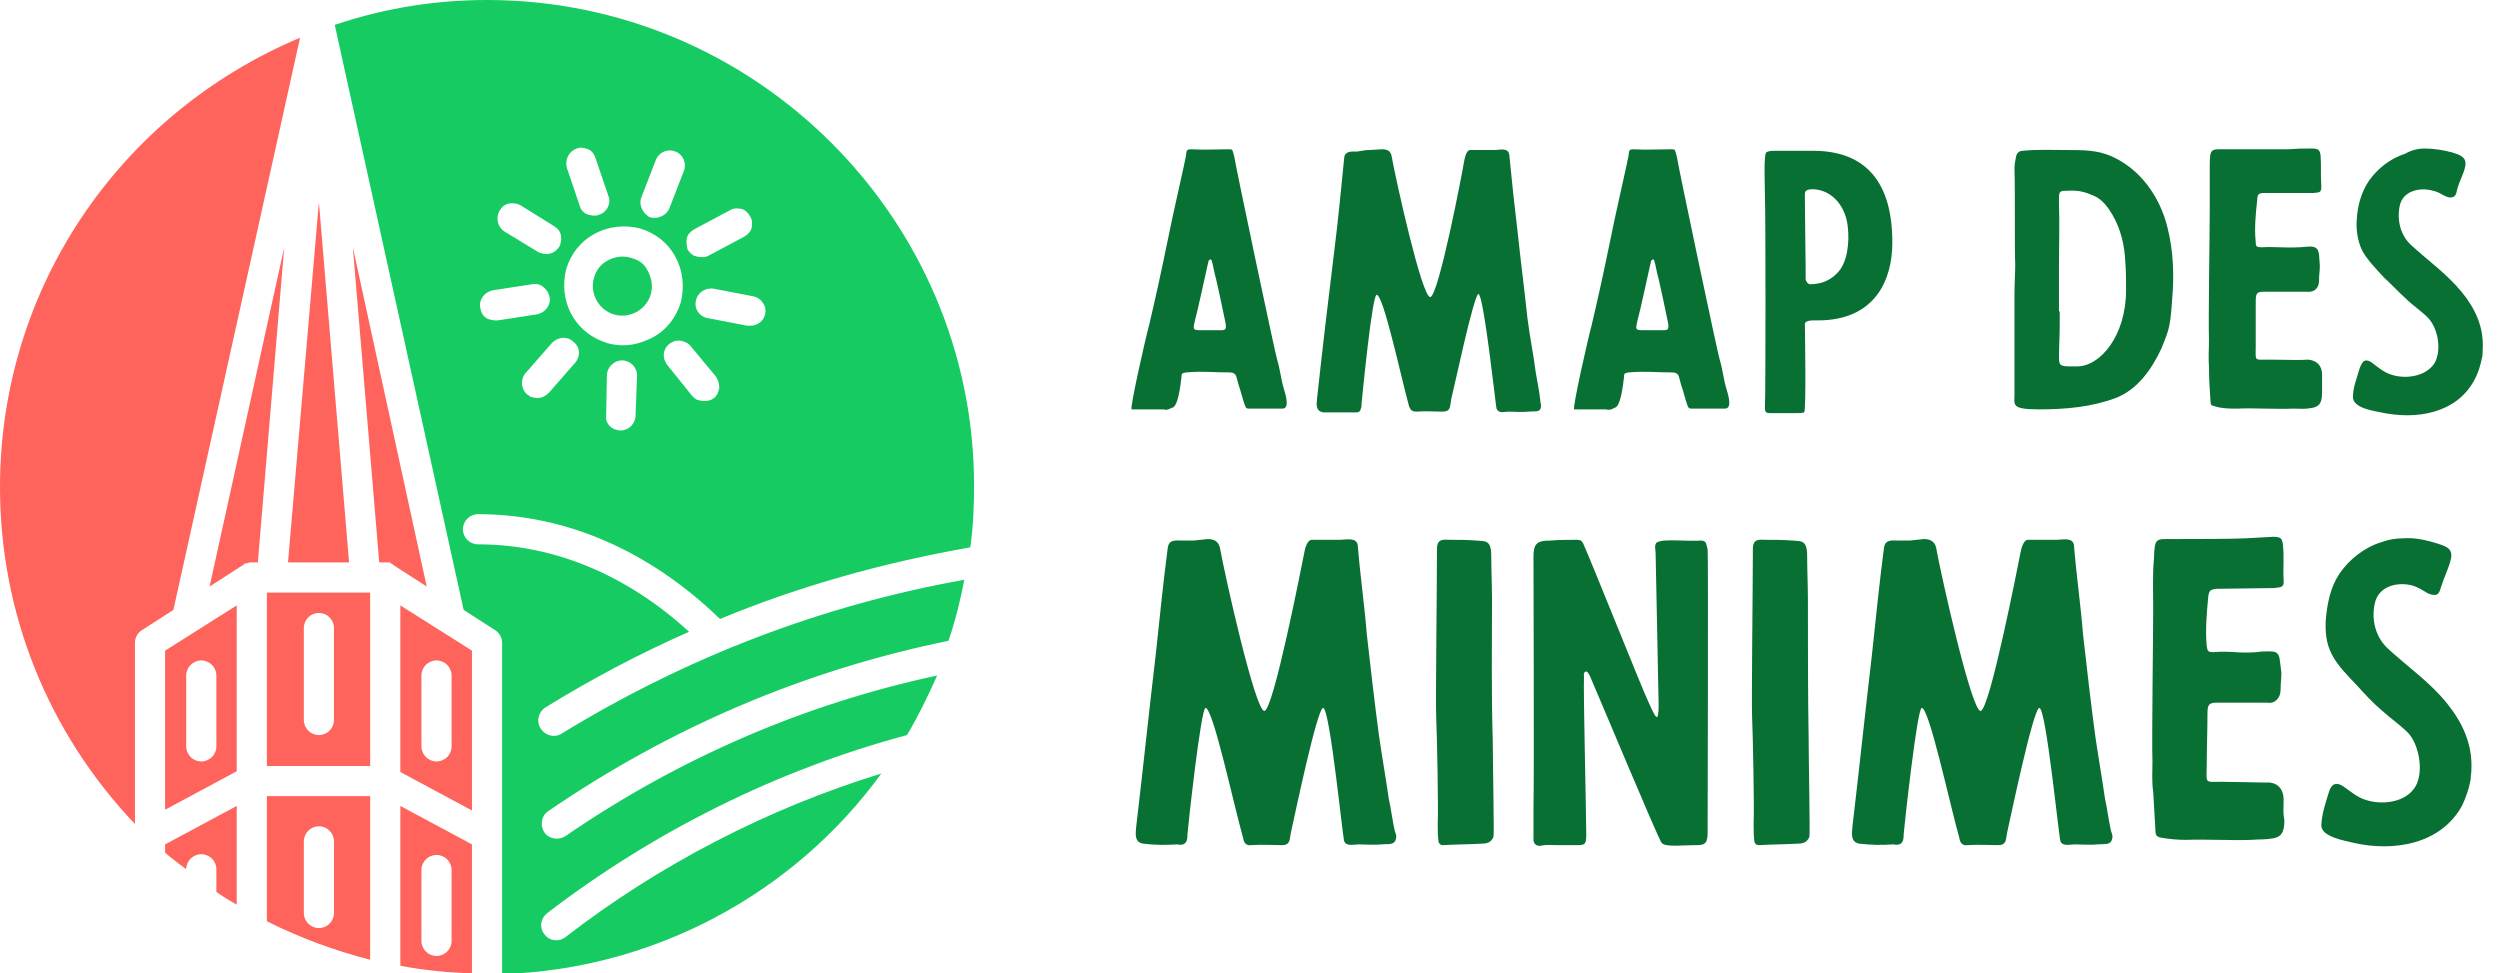
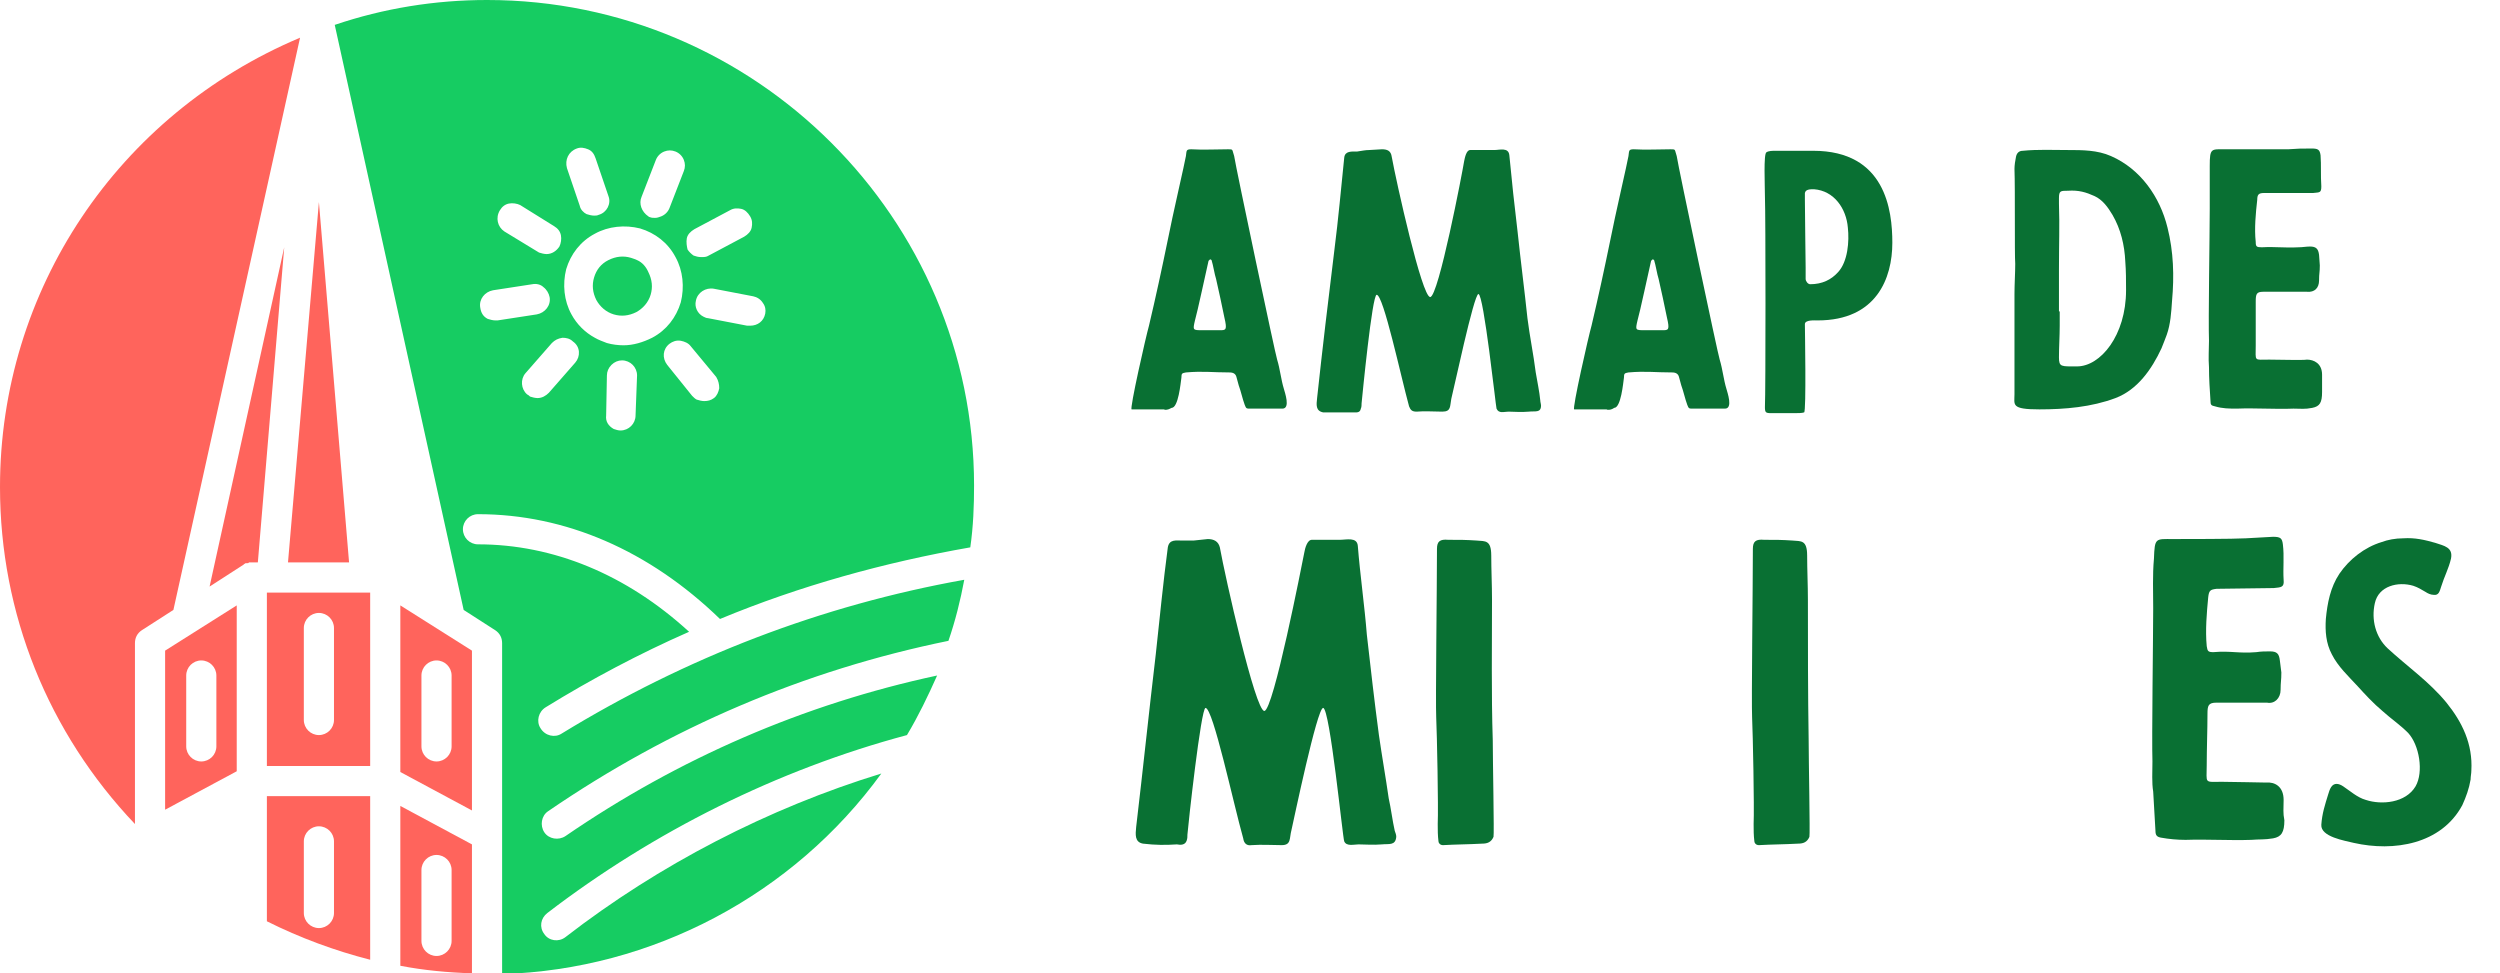
<svg xmlns="http://www.w3.org/2000/svg" version="1.1" x="0px" y="0px" viewBox="0 0 331.6 129.1" style="enable-background:new 0 0 331.6 129.1;" xml:space="preserve">
  <style type="text/css">
	.st0{fill:#16CC62;}
	.st1{fill:#FF645C;}
	.st2{fill:#097033;}
</style>
  <g id="Calque_1">
    <g>
      <path class="st0" d="M64.6,0c-6.9,0-13.7,1.1-20.2,3.3l17.1,77.6l4.2,2.7c0.6,0.4,0.9,1,0.9,1.7v43.9    c19.9-0.6,38.6-10.5,50.3-26.6c-15,4.6-29.5,12.1-41.9,21.7c-0.9,0.7-2.2,0.5-2.8-0.4c-0.7-0.9-0.5-2.1,0.4-2.8    c14.1-10.8,30.5-19,47.7-23.6c1.5-2.5,2.8-5.2,4-7.9C106.6,93.4,90,100.6,75,110.9c-0.9,0.6-2.2,0.4-2.8-0.5    c-0.6-0.9-0.4-2.2,0.5-2.8c16.2-11.1,34-18.7,53.1-22.6c0.9-2.6,1.6-5.4,2.1-8.1c-19,3.4-36.9,10.3-53.4,20.4    c-0.9,0.6-2.2,0.3-2.8-0.7c-0.6-0.9-0.3-2.2,0.7-2.8c6-3.7,12.4-7.1,19-10c-8.3-7.6-18-11.6-28-11.6c-1.1,0-2-0.9-2-2s0.9-2,2-2    c11.6,0,22.7,4.8,32.1,13.9c10.6-4.4,21.8-7.5,33.2-9.5c0.4-2.8,0.5-5.5,0.5-8.2C129.2,29,100.2,0,64.6,0z M91.1,31.6    c0.1-0.5,0.5-0.9,1-1.2l4.7-2.5c0.5-0.3,1-0.3,1.5-0.2c0.5,0.1,0.9,0.5,1.2,1c0.3,0.5,0.3,1,0.2,1.5c-0.1,0.5-0.5,0.9-1,1.2    L94,33.9c-0.3,0.2-0.6,0.2-1,0.2s-0.7-0.1-1-0.2c-0.3-0.2-0.6-0.5-0.8-0.8C91.1,32.7,91,32.1,91.1,31.6z M85.1,26.1l1.9-4.9    c0.2-0.5,0.6-0.9,1.1-1.1c0.5-0.2,1-0.2,1.5,0c0.5,0.2,0.9,0.6,1.1,1.1c0.2,0.5,0.2,1,0,1.5l-1.9,4.9c-0.2,0.5-0.6,0.9-1.1,1.1    c-0.3,0.1-0.5,0.2-0.8,0.2c-0.2,0-0.5,0-0.7-0.1c-0.1,0-0.2-0.1-0.2-0.1C85.1,28.1,84.7,27,85.1,26.1z M76.5,19.7    c0.5-0.2,1-0.1,1.5,0.1s0.8,0.6,1,1.2l1.7,5c0.4,1-0.2,2.2-1.3,2.5c-0.2,0.1-0.4,0.1-0.6,0.1c-0.3,0-0.7-0.1-1-0.2    c-0.4-0.2-0.8-0.6-0.9-1.1l-1.7-5C74.9,21.2,75.4,20.1,76.5,19.7z M66.3,27.9c0.3-0.5,0.7-0.8,1.2-0.9c0.5-0.1,1.1,0,1.5,0.2    l4.5,2.8c0.5,0.3,0.8,0.7,0.9,1.2c0.1,0.5,0,1.1-0.2,1.5c-0.4,0.6-1,1-1.7,1c-0.3,0-0.7-0.1-1-0.2l-4.6-2.8    C66,30.1,65.7,28.9,66.3,27.9z M65.7,42.5c-0.3,0-0.7-0.1-1-0.2c-0.6-0.3-0.9-0.8-1-1.5c-0.2-1.1,0.6-2.1,1.7-2.3l5.2-0.8    c0.5-0.1,1.1,0,1.5,0.4c0.4,0.3,0.7,0.8,0.8,1.3c0.2,1.1-0.6,2.1-1.7,2.3L66,42.5C65.9,42.5,65.8,42.5,65.7,42.5z M76.3,48.1    l-3.5,4c-0.4,0.4-0.9,0.7-1.5,0.7c-0.3,0-0.7-0.1-1-0.2c-0.1-0.1-0.2-0.2-0.4-0.3c-0.8-0.7-0.9-2-0.2-2.8l3.5-4    c0.4-0.4,0.8-0.6,1.4-0.7c0.5,0,1,0.1,1.4,0.5C77,46,77,47.3,76.3,48.1z M84.3,55.1c0,1.1-0.9,2-2,2c0,0,0,0,0,0    c-0.3,0-0.6-0.1-0.9-0.2c-0.7-0.4-1.1-1-1-1.8l0.1-5.3c0-0.5,0.2-1,0.6-1.4c0.4-0.4,0.9-0.6,1.4-0.6c1.1,0,2,0.9,2,2L84.3,55.1z     M82.7,45.8c-0.7,0-1.5-0.1-2.2-0.3c-0.5-0.2-1.1-0.4-1.6-0.7c-1.3-0.7-2.4-1.8-3.1-3.1c-1-1.8-1.2-4-0.7-6c0.6-2,1.9-3.7,3.8-4.7    c1.8-1,4-1.2,6-0.7c2,0.6,3.7,1.9,4.7,3.8c1,1.8,1.2,4,0.7,6c-0.6,2-1.9,3.7-3.8,4.7C85.3,45.4,84,45.8,82.7,45.8z M95.4,51.5    c-0.1,0.5-0.3,1-0.7,1.3c-0.4,0.3-0.8,0.4-1.3,0.4c-0.3,0-0.7-0.1-1-0.2c-0.2-0.1-0.4-0.3-0.6-0.5l-3.3-4.1    c-0.7-0.9-0.6-2.1,0.3-2.8c0.4-0.3,0.9-0.5,1.5-0.4c0.5,0.1,1,0.3,1.3,0.7L95,50C95.3,50.5,95.4,51,95.4,51.5z M101.5,41.6    c-0.2,1-1,1.6-2,1.6c-0.1,0-0.3,0-0.4,0l-5.2-1c-0.2,0-0.4-0.1-0.6-0.2c-0.8-0.4-1.2-1.3-1-2.1c0.2-1.1,1.3-1.8,2.4-1.6l5.2,1    c0.5,0.1,1,0.4,1.3,0.9C101.5,40.6,101.6,41.1,101.5,41.6z" />
      <path class="st0" d="M84.5,34.5c-0.2-0.1-0.5-0.2-0.8-0.3c-1-0.3-2-0.2-3,0.3s-1.6,1.3-1.9,2.3c-0.3,1-0.2,2,0.3,3    c0.5,0.9,1.3,1.6,2.3,1.9c1,0.3,2,0.2,3-0.3c0.9-0.5,1.6-1.3,1.9-2.3c0.3-1,0.2-2-0.3-3C85.7,35.4,85.2,34.8,84.5,34.5z" />
      <path class="st1" d="M49.1,105.6H35.4v16.6c4.4,2.2,9,3.9,13.7,5.1V105.6z M44.3,121.1c0,1.1-0.9,2-2,2s-2-0.9-2-2v-9.5    c0-1.1,0.9-2,2-2s2,0.9,2,2V121.1z" />
      <path class="st1" d="M0,64.6c0,16.8,6.4,32.6,17.9,44.7v-24c0-0.7,0.3-1.3,0.9-1.7l4.2-2.7L39.8,5C15.6,15.2,0,38.5,0,64.6z" />
      <path class="st1" d="M62.6,112l-9.5-5.1v21.2c3.1,0.6,6.3,0.9,9.5,1V112z M59.9,124.8c0,1.1-0.9,2-2,2s-2-0.9-2-2v-9.4    c0-1.1,0.9-2,2-2s2,0.9,2,2V124.8z" />
      <path class="st1" d="M31.4,80.3l-9.5,6v21.1l9.5-5.1V80.3z M28.7,99c0,1.1-0.9,2-2,2s-2-0.9-2-2v-9.4c0-1.1,0.9-2,2-2s2,0.9,2,2    V99z" />
      <polygon class="st1" points="42.3,26.8 38.2,74.6 46.3,74.6   " />
      <path class="st1" d="M33.4,74.6h0.8l3.5-41.8l-9.9,45l4.5-2.9c0,0,0.1-0.1,0.1-0.1l0.2,0.4l-0.2-0.4c0.1,0,0.1-0.1,0.2-0.1    c0,0,0.1,0,0.2,0c0.1,0,0.2,0,0.2-0.1c0.1,0,0.1,0,0.2,0C33.3,74.6,33.4,74.6,33.4,74.6z" />
      <polygon class="st1" points="33.1,75.2 33.1,75.2 33.1,75.2   " />
-       <path class="st1" d="M46.8,32.8l3.5,41.8h0.8c0,0,0.1,0,0.1,0c0.1,0,0.2,0,0.2,0c0.1,0,0.1,0,0.2,0c0.1,0,0.2,0,0.2,0.1    c0.1,0,0.1,0.1,0.2,0.1c0.1,0,0.1,0.1,0.1,0.1l4.5,2.9L46.8,32.8z" />
      <path class="st1" d="M35.4,101.6h13.7V78.6H35.4V101.6z M40.3,83.3c0-1.1,0.9-2,2-2s2,0.9,2,2v12.2c0,1.1-0.9,2-2,2s-2-0.9-2-2    V83.3z" />
-       <path class="st1" d="M24.7,115.3c0-1.1,0.9-2,2-2s2,0.9,2,2v3c0.8,0.6,1.7,1.1,2.7,1.7v-13.1l-9.5,5.1v1.1    C22.8,113.9,23.8,114.6,24.7,115.3L24.7,115.3z" />
      <path class="st1" d="M62.6,86.3l-9.5-6v22.1l9.5,5.1V86.3z M59.9,99c0,1.1-0.9,2-2,2s-2-0.9-2-2v-9.4c0-1.1,0.9-2,2-2s2,0.9,2,2    V99z" />
    </g>
  </g>
  <g id="Calque_2">
    <g>
      <g>
-         <path class="st2" d="M154.4,54.3c-1.4,0-2.5,0-3.7,0c-0.2,0-0.4,0-0.6,0c-0.3,0,1.9-9.7,2.3-11.1c0.9-3.8,1.7-7.5,2.5-11.4     c0.6-3.1,2.3-10.4,2.4-11.1c0.1-0.7,0-0.9,0.7-0.9c1.6,0.1,3.3,0,4.9,0c0.7,0,0.5,0,0.8,0.9c0.2,1.4,5.5,26.5,5.7,27     c0.4,1.3,0.5,2.6,0.9,3.9c0.1,0.4,0.9,2.6-0.2,2.6c-0.8,0-3.5,0-4.2,0c-0.6,0-0.6,0-0.8-0.5c-0.3-0.8-0.5-1.8-0.8-2.6l-0.3-1.1     c-0.1-0.4-0.4-0.6-0.9-0.6c-2.3,0-3.5-0.2-5.8,0c-0.5,0.1-0.6,0.1-0.6,0.7c-0.1,0.7-0.4,4-1.3,4     C154.9,54.4,154.5,54.4,154.4,54.3z M160.5,43.8c0.4,0,0.8,0,1.3,0c0.8,0,1,0,0.6-1.7c-0.4-1.9-0.7-3.4-1.1-5.1     c-0.2-0.6-0.4-1.9-0.6-2.5c0,0-0.1-0.1-0.2-0.1c0,0-0.1,0.1-0.2,0.2c-0.3,1.3-1.5,6.9-1.8,7.9c-0.3,1.3-0.3,1.3,1,1.3H160.5z" />
+         <path class="st2" d="M154.4,54.3c-1.4,0-2.5,0-3.7,0c-0.2,0-0.4,0-0.6,0c-0.3,0,1.9-9.7,2.3-11.1c0.9-3.8,1.7-7.5,2.5-11.4     c0.6-3.1,2.3-10.4,2.4-11.1c0.1-0.7,0-0.9,0.7-0.9c1.6,0.1,3.3,0,4.9,0c0.7,0,0.5,0,0.8,0.9c0.2,1.4,5.5,26.5,5.7,27     c0.4,1.3,0.5,2.6,0.9,3.9c0.1,0.4,0.9,2.6-0.2,2.6c-0.8,0-3.5,0-4.2,0c-0.6,0-0.6,0-0.8-0.5c-0.3-0.8-0.5-1.8-0.8-2.6l-0.3-1.1     c-0.1-0.4-0.4-0.6-0.9-0.6c-2.3,0-3.5-0.2-5.8,0c-0.5,0.1-0.6,0.1-0.6,0.7c-0.1,0.7-0.4,4-1.3,4     C154.9,54.4,154.5,54.4,154.4,54.3z M160.5,43.8c0.4,0,0.8,0,1.3,0c0.8,0,1,0,0.6-1.7c-0.4-1.9-0.7-3.4-1.1-5.1     c-0.2-0.6-0.4-1.9-0.6-2.5c0,0-0.1-0.1-0.2-0.1c0,0-0.1,0.1-0.2,0.2c-0.3,1.3-1.5,6.9-1.8,7.9c-0.3,1.3-0.3,1.3,1,1.3z" />
        <path class="st2" d="M181.6,19.9l1.7-0.1c0.7,0,1.2,0.2,1.3,1c0.6,3.3,4,18.6,5.1,18.6s4.3-16.7,4.5-18c0.1-0.5,0.3-1.5,0.8-1.5     h3.2c0.7,0,1.9-0.4,2,0.7c0.3,3.2,0.7,6.9,1.1,10.2c0.4,3.8,0.9,7.6,1.3,11.4c0.3,2.4,0.8,4.8,1.1,7.2c0.2,1.2,0.5,2.6,0.6,3.7     c0,0.2,0.1,0.5,0.1,0.7c0,1-0.8,0.7-1.6,0.8c-1.1,0.1-1.9,0-2.7,0c-0.6,0-1.3,0.3-1.6-0.4c-0.1-0.3-1.7-15.2-2.4-15.2     c-0.6,0-3.3,12.8-3.6,13.9c-0.2,1,0,1.7-1.2,1.7s-2.3-0.1-3.4,0c-0.6,0-0.8-0.2-1-0.7c-1.1-4-3.4-14.8-4.3-14.8     c-0.6,0-1.9,13.4-2,14.4c0,0.2,0,0.5-0.1,0.7c-0.1,0.6-0.6,0.5-1.1,0.5c-1.3,0-2.4,0-3.9,0c-1-0.2-0.9-1-0.8-1.9     c0.7-6.5,1.5-13.2,2.3-19.7c0.5-3.9,0.9-8.3,1.3-12.2c0.1-0.9,1-0.8,1.7-0.8C180.7,20,181.1,19.9,181.6,19.9z" />
        <path class="st2" d="M213.1,54.3c-1.4,0-2.5,0-3.7,0c-0.2,0-0.4,0-0.6,0c-0.3,0,1.9-9.7,2.3-11.1c0.9-3.8,1.7-7.5,2.5-11.4     c0.6-3.1,2.3-10.4,2.4-11.1c0.1-0.7,0-0.9,0.7-0.9c1.6,0.1,3.3,0,4.9,0c0.7,0,0.5,0,0.8,0.9c0.2,1.4,5.5,26.5,5.7,27     c0.4,1.3,0.5,2.6,0.9,3.9c0.1,0.4,0.9,2.6-0.2,2.6c-0.8,0-3.5,0-4.2,0c-0.6,0-0.6,0-0.8-0.5c-0.3-0.8-0.5-1.8-0.8-2.6l-0.3-1.1     c-0.1-0.4-0.4-0.6-0.9-0.6c-2.3,0-3.5-0.2-5.8,0c-0.5,0.1-0.6,0.1-0.6,0.7c-0.1,0.7-0.4,4-1.3,4     C213.7,54.4,213.2,54.4,213.1,54.3z M219.2,43.8c0.4,0,0.8,0,1.3,0c0.8,0,1,0,0.6-1.7c-0.4-1.9-0.7-3.4-1.1-5.1     c-0.2-0.6-0.4-1.9-0.6-2.5c0,0-0.1-0.1-0.2-0.1c0,0-0.1,0.1-0.2,0.2c-0.3,1.3-1.5,6.9-1.8,7.9c-0.3,1.3-0.3,1.3,1,1.3H219.2z" />
        <path class="st2" d="M234.1,26c0-1.4-0.2-5.6,0.2-5.8c0.3-0.2,0.8-0.2,1.2-0.2c1.6,0,3.3,0,5,0c9.6,0,10.5,7.9,10.5,12.2     c0,4.7-2.1,10.3-9.9,10.3c-0.4,0-1.7-0.1-1.7,0.5c0,0.6,0.2,11.6-0.1,11.7c-0.3,0.1-0.8,0.1-1.2,0.1c-1.6,0-1.6,0-3.2,0     c-0.7,0-0.8-0.1-0.8-0.8C234.2,52,234.2,28.7,234.1,26z M239.5,35.5c0,0.5,0,1,0,1.5c0,0.3,0.3,0.7,0.6,0.7     c1.6,0,2.8-0.6,3.7-1.6c1.3-1.4,1.5-4.1,1.3-5.9c-0.2-2.5-1.8-4.9-4.5-5.1c-0.5,0-1.1,0-1.2,0.5c0,0.3,0,0.6,0,0.9     C239.4,28.4,239.5,34.5,239.5,35.5z" />
        <path class="st2" d="M286.7,46.2c-1.3,2.8-3.2,5.5-6.1,6.6c-3.2,1.2-6.7,1.5-10.1,1.5c-3.8,0-3.3-0.6-3.3-2c0-1.3,0-2.6,0-3.9     c0-3.1,0-6.3,0-9.4c0-1.3,0.1-2.8,0.1-4c-0.1-1.4,0-9.8-0.1-12.6c0-0.5,0.1-1.1,0.2-1.6c0.1-0.5,0.4-0.8,0.9-0.8     c2-0.2,4-0.1,6-0.1c1.9,0,3.9,0,5.7,0.8c3.9,1.7,6.5,5.4,7.5,9.5c0.8,3.2,0.9,6.4,0.6,9.7c-0.1,1.5-0.2,3.1-0.7,4.5     C287.2,44.9,287,45.5,286.7,46.2z M273.2,41.3c0,0.6,0,1.3,0,1.9c0,1.4-0.1,2.8-0.1,4.2c0,1.3,0.3,1.2,2.4,1.2     c3.1,0,6.5-4.1,6.5-10.1c0-1.3,0-2.5-0.1-3.8c-0.1-2.2-0.6-4.3-1.7-6.2c-0.6-1-1.3-2-2.4-2.5s-2.1-0.8-3.5-0.7c-1,0-1.2,0-1.2,1     V27c0.1,3,0,5.2,0,8.8V41.3z" />
        <path class="st2" d="M293,45.2c-0.1-2.6,0.1-14.2,0.1-17.5c0-1.9,0-3.8,0-5.7c0-2.4,0.2-2.2,2.1-2.2c1.3,0,6.9,0,8.3,0     c1.4-0.1,1.7-0.1,3.1-0.1c0.8,0,1.1,0.1,1.2,0.9c0.1,1.3,0,2.7,0.1,4.1c0,0.9-0.2,0.8-1.1,0.9l-6.5,0c-0.7,0-0.9,0.2-0.9,0.9     c-0.2,1.8-0.4,3.8-0.2,5.6c0,0.6,0.1,0.7,0.8,0.7c1.9-0.1,2.9,0.1,4.9,0c0.5,0,1-0.1,1.5-0.1c0.8,0,1.1,0.3,1.2,1.1l0.1,1.4     c0,1-0.1,1-0.1,2s-0.6,1.6-1.6,1.5h-5.8c-0.9,0-1,0.3-1,1.3c0,1.8,0,4.1,0,5.8c0,2.2-0.3,1.9,1.8,1.9c1.3,0,4.4,0.1,5,0     c0.9,0,2,0.5,2,2c0,1.1,0,1.4,0,2.3c0,1.4-0.3,1.9-1.3,2.1c-1,0.2-1.5,0.1-2.5,0.1c-2.5,0.1-5-0.1-7.5,0c-1,0-1.9,0-2.9-0.3     c-0.5-0.1-0.6-0.2-0.6-0.7c-0.1-1.5-0.2-3-0.2-4.5C292.9,47.5,293,46.3,293,45.2L293,45.2z" />
-         <path class="st2" d="M321.6,19.7c1.3,0,2.4,0.2,3.6,0.5c1,0.3,2,0.6,1.8,1.8c-0.2,1.1-0.8,2-1.1,3.2c-0.1,0.5-0.2,1-0.9,1     c-0.4,0-0.6-0.2-0.9-0.3c-0.5-0.3-0.9-0.5-1.4-0.6c-1.7-0.5-4,0-4.4,2c-0.4,1.9,0.1,3.9,1.5,5.2c2.3,2.1,4.7,3.8,6.7,6.2     c1.8,2.2,3,4.7,2.8,7.7c0,0.4,0,0.7-0.1,1.1c-0.2,1-0.5,2-1,2.9c-2.4,4.5-7.8,5.3-12.4,4.3c-1-0.2-3.8-0.6-3.7-2.1     c0-1.3,0.5-2.3,0.8-3.5c0.1-0.3,0.2-0.6,0.4-0.9c0.3-0.6,0.9-0.4,1.3-0.1c0.8,0.6,1.6,1.3,2.6,1.6c1.8,0.6,4.5,0.3,5.7-1.5     c1-1.7,0.5-4.7-0.9-6.1c-0.9-0.9-2-1.6-2.9-2.5c-1-0.9-1.9-1.9-2.9-2.8c-1-1.1-2.2-2.3-2.9-3.6c-0.6-1.3-0.8-2.7-0.7-4.1     c0.1-1.8,0.6-3.6,1.6-5.1c1.2-1.7,2.9-3,4.8-3.6C319.9,19.9,320.7,19.7,321.6,19.7z" />
        <path class="st2" d="M158.3,71.7l1.9-0.2c0.8,0,1.4,0.3,1.6,1.1c0.7,3.9,4.7,21.7,5.9,21.7s5-19.5,5.3-21c0.1-0.6,0.4-1.7,1-1.7     h3.7c0.9,0,2.3-0.4,2.4,0.8c0.3,3.8,0.9,8,1.2,11.8c0.5,4.4,1,8.8,1.6,13.3c0.4,2.8,0.9,5.6,1.3,8.4c0.3,1.3,0.5,3,0.8,4.3     c0.1,0.3,0.2,0.5,0.2,0.8c-0.1,1.2-1,0.9-1.9,1c-1.2,0.1-2.2,0-3.1,0c-0.6,0-1.6,0.3-1.9-0.4c-0.2-0.4-1.9-17.7-2.8-17.7     c-0.8,0-3.9,14.9-4.2,16.2c-0.3,1.1,0,2-1.3,2c-1.3,0-2.6-0.1-4,0c-0.6,0.1-1-0.2-1.1-0.9c-1.3-4.6-4-17.3-5-17.3     c-0.6,0-2.3,15.5-2.4,16.8c0,0.3,0,0.5-0.1,0.8c-0.2,0.6-0.8,0.6-1.3,0.5c-1.5,0.1-2.8,0.1-4.5-0.1c-1.1-0.2-1-1.2-0.9-2.2     c0.9-7.6,1.7-15.3,2.6-22.9c0.5-4.6,1-9.7,1.6-14.2c0.2-1.1,1.1-0.9,1.9-0.9C157.2,71.7,157.8,71.7,158.3,71.7z" />
        <path class="st2" d="M198,98.2c0,2.6,0.2,12.5,0.1,12.8c-0.3,0.7-0.8,0.9-1.5,0.9c-1.8,0.1-3.5,0.1-5.2,0.2     c-0.4,0-0.6-0.3-0.6-0.5c-0.1-0.8-0.1-1.5-0.1-2.3c0.1-2.2-0.1-12-0.2-14.1s0.1-17.1,0.1-22.4c0-1,0.4-1.3,1.5-1.2     c1.6,0,2.3,0,3.8,0.1c1.1,0.1,1.9-0.1,1.9,2c0,1.9,0.1,3.9,0.1,5.8C197.9,85.5,197.8,92,198,98.2z" />
-         <path class="st2" d="M226.5,110.5c0,1.6-0.6,1.6-1.7,1.6c-1.6,0-3.9,0.3-4.4-0.3c-0.4-0.4-8.4-19.6-9.5-22.1     c-0.1-0.2-0.4-0.8-0.6-0.6c-0.3,0.1-0.2,0.5-0.2,0.7c-0.1,1.9,0.3,18.2,0.3,20.8c0,1.3-0.1,1.5-1.1,1.5h-2.7     c-0.7,0-1.6-0.1-2.3,0.1c-0.5,0-0.8-0.2-0.9-0.7v-4.3c0.1-4.5,0-31.4,0-33.4c0-1.7,0.5-2.1,2.2-2.1c1.2-0.1,2.4-0.1,3.6-0.1     c0.4,0,0.6,0.1,0.8,0.5c1.5,3.4,7.7,19,8.6,20.9c0.2,0.4,0.8,1.9,1.1,2.1h0.1c0.2-0.2,0.2-1.3,0.2-1.6c0-0.8-0.4-19.7-0.4-20.1     c0-0.5-0.2-1,0.1-1.4c0.2-0.2,0.9-0.3,1.1-0.3c1.5-0.1,3.3,0.1,4.8,0c0.8,0,0.7,0.5,0.9,1.2C226.6,73.6,226.5,109.6,226.5,110.5z     " />
        <path class="st2" d="M239.9,98.2c0,2.6,0.2,12.5,0.1,12.8c-0.3,0.7-0.8,0.9-1.5,0.9c-1.8,0.1-3.5,0.1-5.2,0.2     c-0.4,0-0.6-0.3-0.6-0.5c-0.1-0.8-0.1-1.5-0.1-2.3c0.1-2.2-0.1-12-0.2-14.1s0.1-17.1,0.1-22.4c0-1,0.4-1.3,1.5-1.2     c1.6,0,2.3,0,3.8,0.1c1.1,0.1,1.9-0.1,1.9,2c0,1.9,0.1,3.9,0.1,5.8C239.8,85.5,239.8,92,239.9,98.2z" />
-         <path class="st2" d="M253.3,71.7l1.9-0.2c0.8,0,1.4,0.3,1.6,1.1c0.7,3.9,4.7,21.7,5.9,21.7s5-19.5,5.3-21c0.1-0.6,0.4-1.7,1-1.7     h3.7c0.9,0,2.3-0.4,2.4,0.8c0.3,3.8,0.9,8,1.2,11.8c0.5,4.4,1,8.8,1.6,13.3c0.4,2.8,0.9,5.6,1.3,8.4c0.3,1.3,0.5,3,0.8,4.3     c0.1,0.3,0.2,0.5,0.2,0.8c-0.1,1.2-1,0.9-1.9,1c-1.2,0.1-2.2,0-3.1,0c-0.6,0-1.6,0.3-1.9-0.4c-0.2-0.4-1.9-17.7-2.8-17.7     c-0.8,0-3.9,14.9-4.2,16.2c-0.3,1.1,0,2-1.3,2c-1.3,0-2.6-0.1-4,0c-0.6,0.1-1-0.2-1.1-0.9c-1.3-4.6-4-17.3-5-17.3     c-0.6,0-2.3,15.5-2.4,16.8c0,0.3,0,0.5-0.1,0.8c-0.2,0.6-0.8,0.6-1.3,0.5c-1.5,0.1-2.8,0.1-4.5-0.1c-1.1-0.2-1-1.2-0.9-2.2     c0.9-7.6,1.7-15.3,2.6-22.9c0.5-4.6,1-9.7,1.6-14.2c0.2-1.1,1.1-0.9,1.9-0.9C252.2,71.7,252.7,71.7,253.3,71.7z" />
        <path class="st2" d="M285.5,101c-0.1-3,0.1-16.6,0.1-20.3c0-2.2-0.1-4.4,0.1-6.6c0.1-2.8,0.2-2.6,2.5-2.6c1.6,0,8,0,9.7-0.1     c1.6-0.1,2-0.1,3.6-0.2c1,0,1.2,0.2,1.3,1c0.2,1.6,0,3.2,0.1,4.7c0.1,1-0.3,1-1.3,1.1l-7.6,0.1c-0.8,0.1-1,0.2-1.1,1.1     c-0.2,2.1-0.4,4.4-0.2,6.5c0.1,0.7,0.2,0.8,0.9,0.8c2.3-0.2,3.3,0.2,5.7,0c0.6-0.1,1.2-0.1,1.8-0.1c0.9,0,1.2,0.3,1.3,1.2     l0.2,1.6c0,1.1-0.1,1.2-0.1,2.3s-0.8,1.9-1.8,1.7h-6.7c-1.1,0-1.2,0.4-1.2,1.5c0,2.1-0.1,4.7-0.1,6.8c0,2.5-0.4,2.2,2.1,2.2     c1.5,0,5.1,0.1,5.8,0.1c1.1-0.1,2.3,0.5,2.3,2.3c0,1.2-0.1,1.7,0.1,2.7c0,1.6-0.4,2.2-1.5,2.4c-1.2,0.2-1.7,0.1-2.9,0.2     c-2.9,0.1-5.8-0.1-8.7,0c-1.1,0-2.2-0.1-3.3-0.3c-0.5-0.1-0.7-0.3-0.7-0.9c-0.1-1.7-0.2-3.5-0.3-5.2     C285.4,103.8,285.5,102.4,285.5,101L285.5,101z" />
        <path class="st2" d="M318.8,71.4c1.5-0.1,2.8,0.2,4.2,0.6c1.2,0.4,2.4,0.6,2.1,2.1c-0.3,1.3-0.9,2.4-1.3,3.7     c-0.2,0.6-0.3,1.2-1,1.1c-0.4,0-0.8-0.2-1.1-0.4c-0.5-0.3-1-0.6-1.6-0.8c-2-0.6-4.6,0-5.1,2.3c-0.5,2.2,0.1,4.5,1.7,6     c2.6,2.4,5.5,4.4,7.8,7.2c2.1,2.6,3.5,5.5,3.3,9c0,0.4-0.1,0.8-0.1,1.2c-0.2,1.2-0.6,2.3-1.1,3.4c-2.8,5.2-9.1,6.2-14.4,5     c-1.2-0.3-4.4-0.8-4.3-2.4c0.1-1.5,0.5-2.7,0.9-4c0.1-0.3,0.2-0.7,0.4-1c0.4-0.6,1-0.5,1.6-0.1c0.9,0.6,1.9,1.5,3,1.8     c2.1,0.7,5.3,0.4,6.6-1.8c1.1-1.9,0.5-5.5-1-7.1c-1.1-1.1-2.3-1.9-3.4-2.9c-1.2-1-2.3-2.2-3.3-3.3c-1.2-1.3-2.6-2.6-3.4-4.2     c-0.8-1.5-0.9-3.1-0.8-4.7c0.2-2.1,0.6-4.2,1.8-6c1.3-1.9,3.3-3.5,5.6-4.2C316.7,71.6,317.7,71.4,318.8,71.4z" />
      </g>
    </g>
  </g>
</svg>